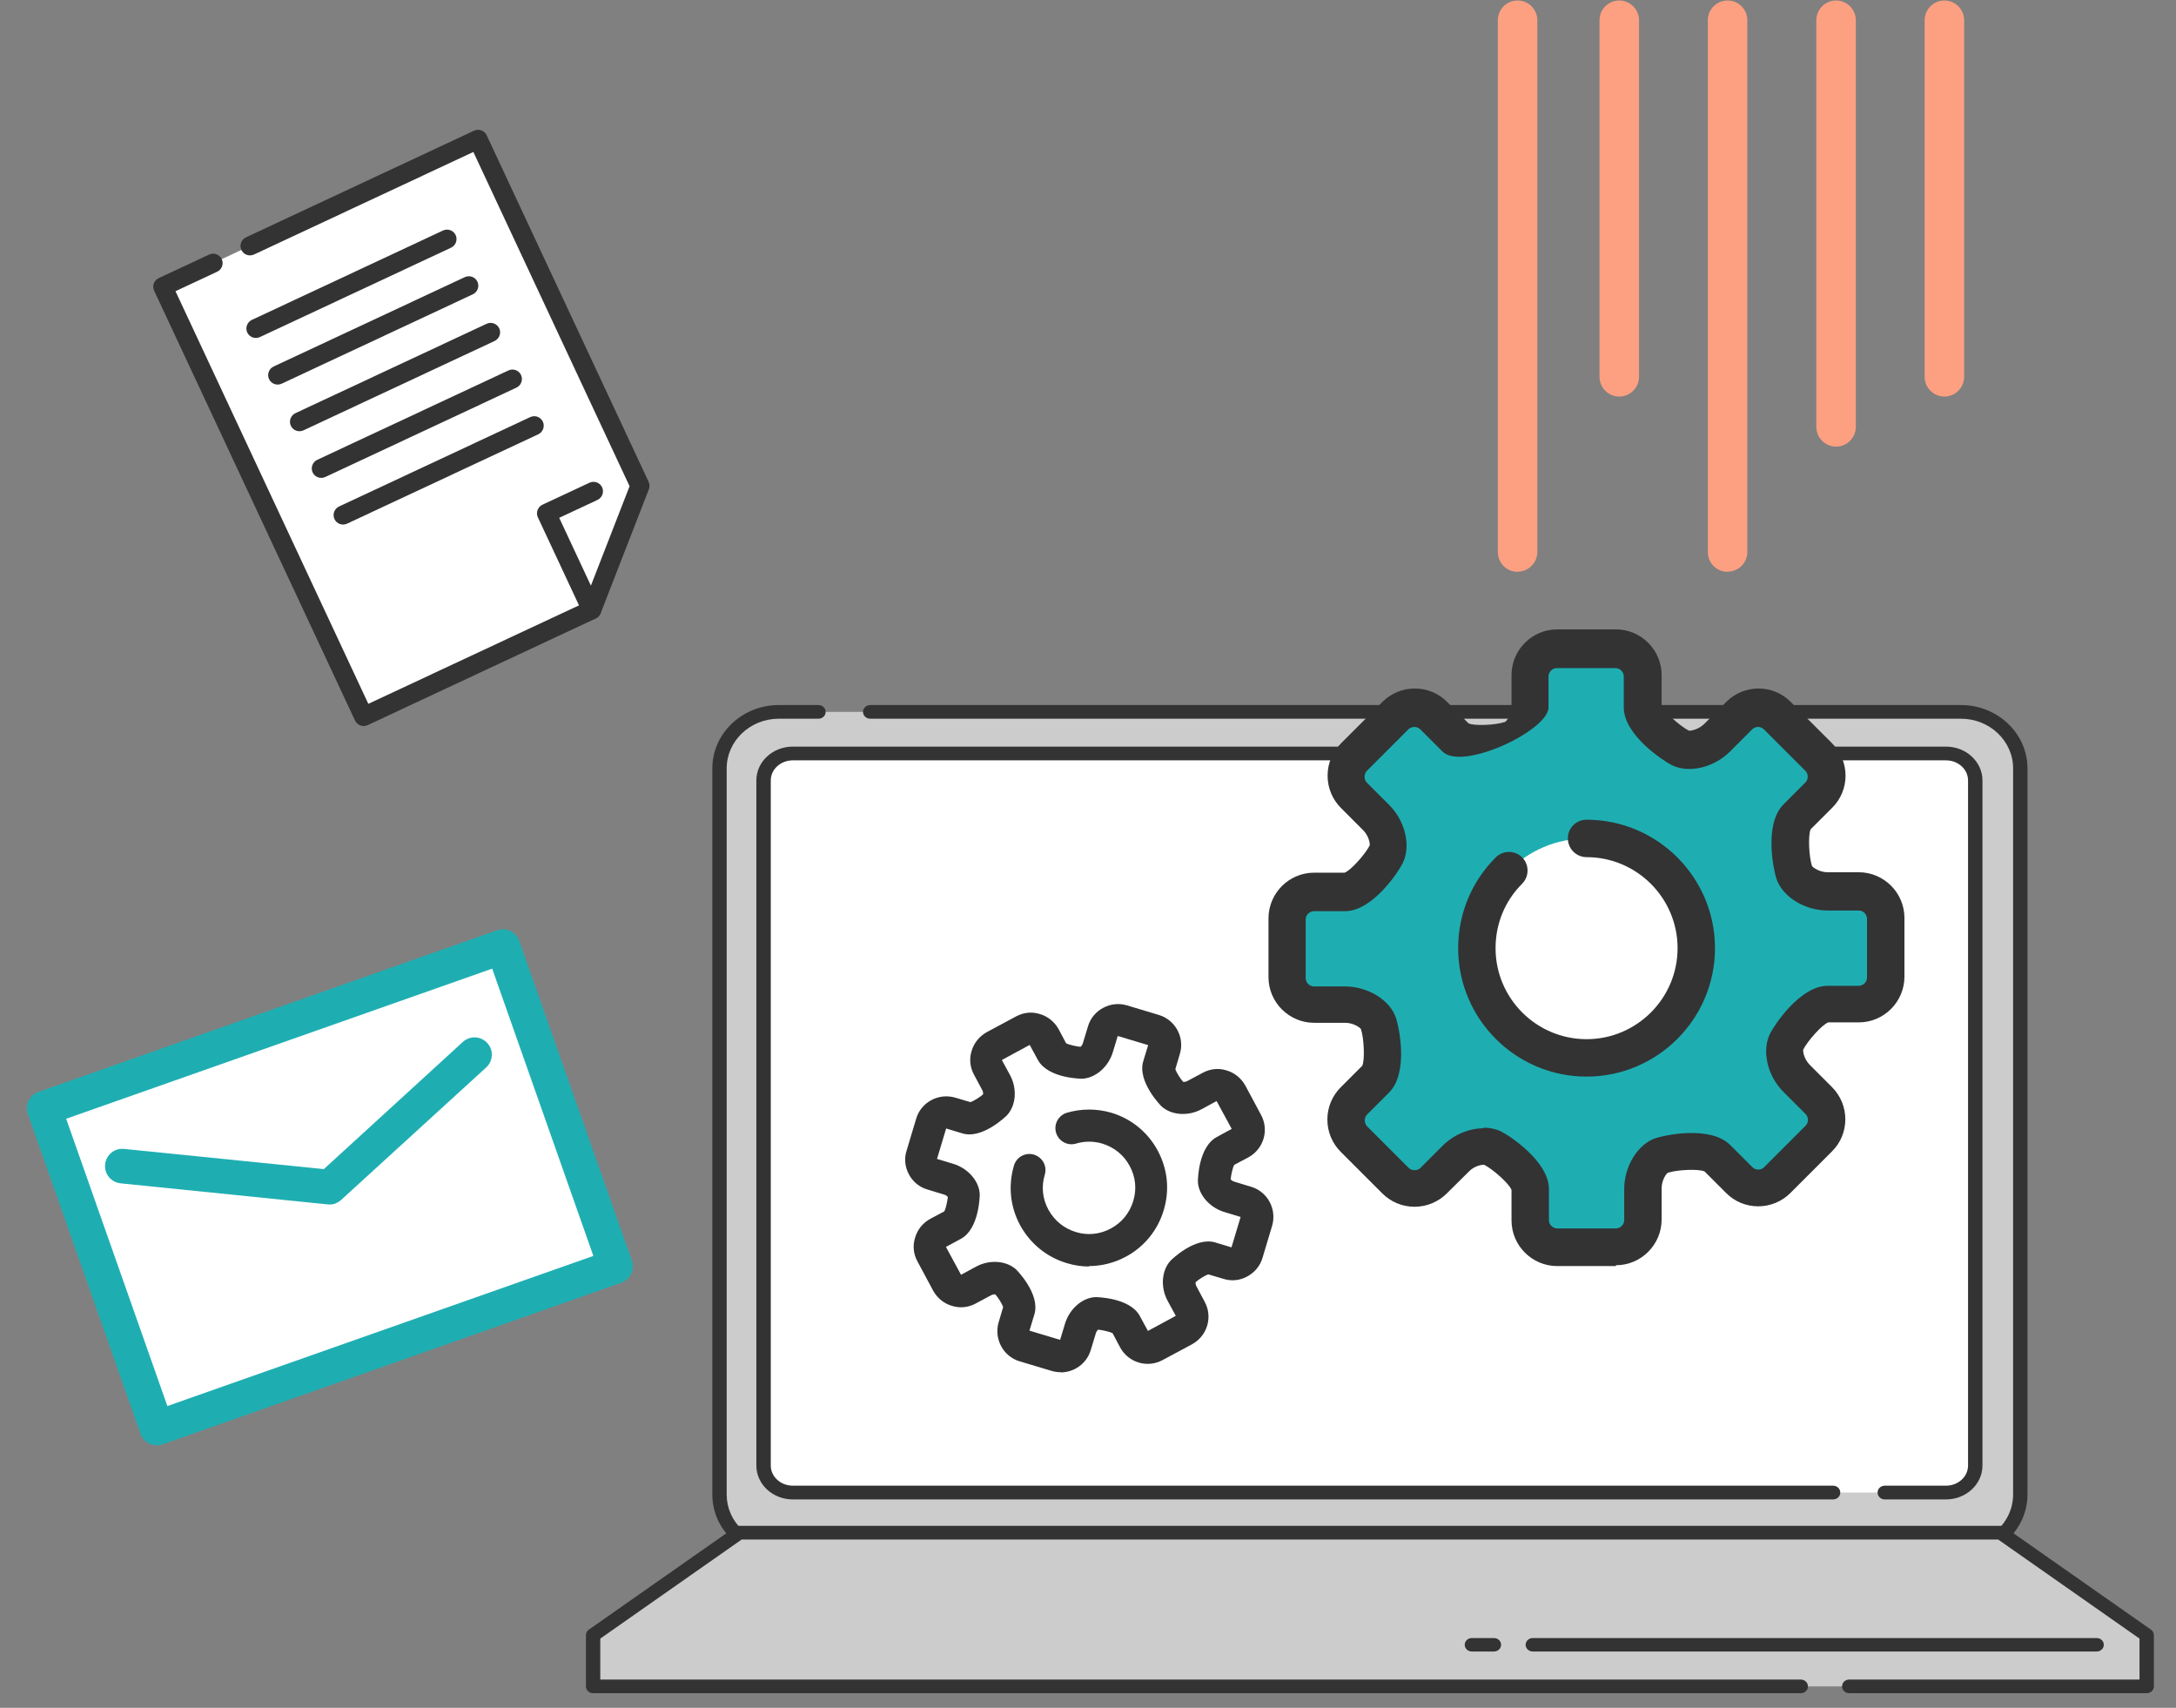
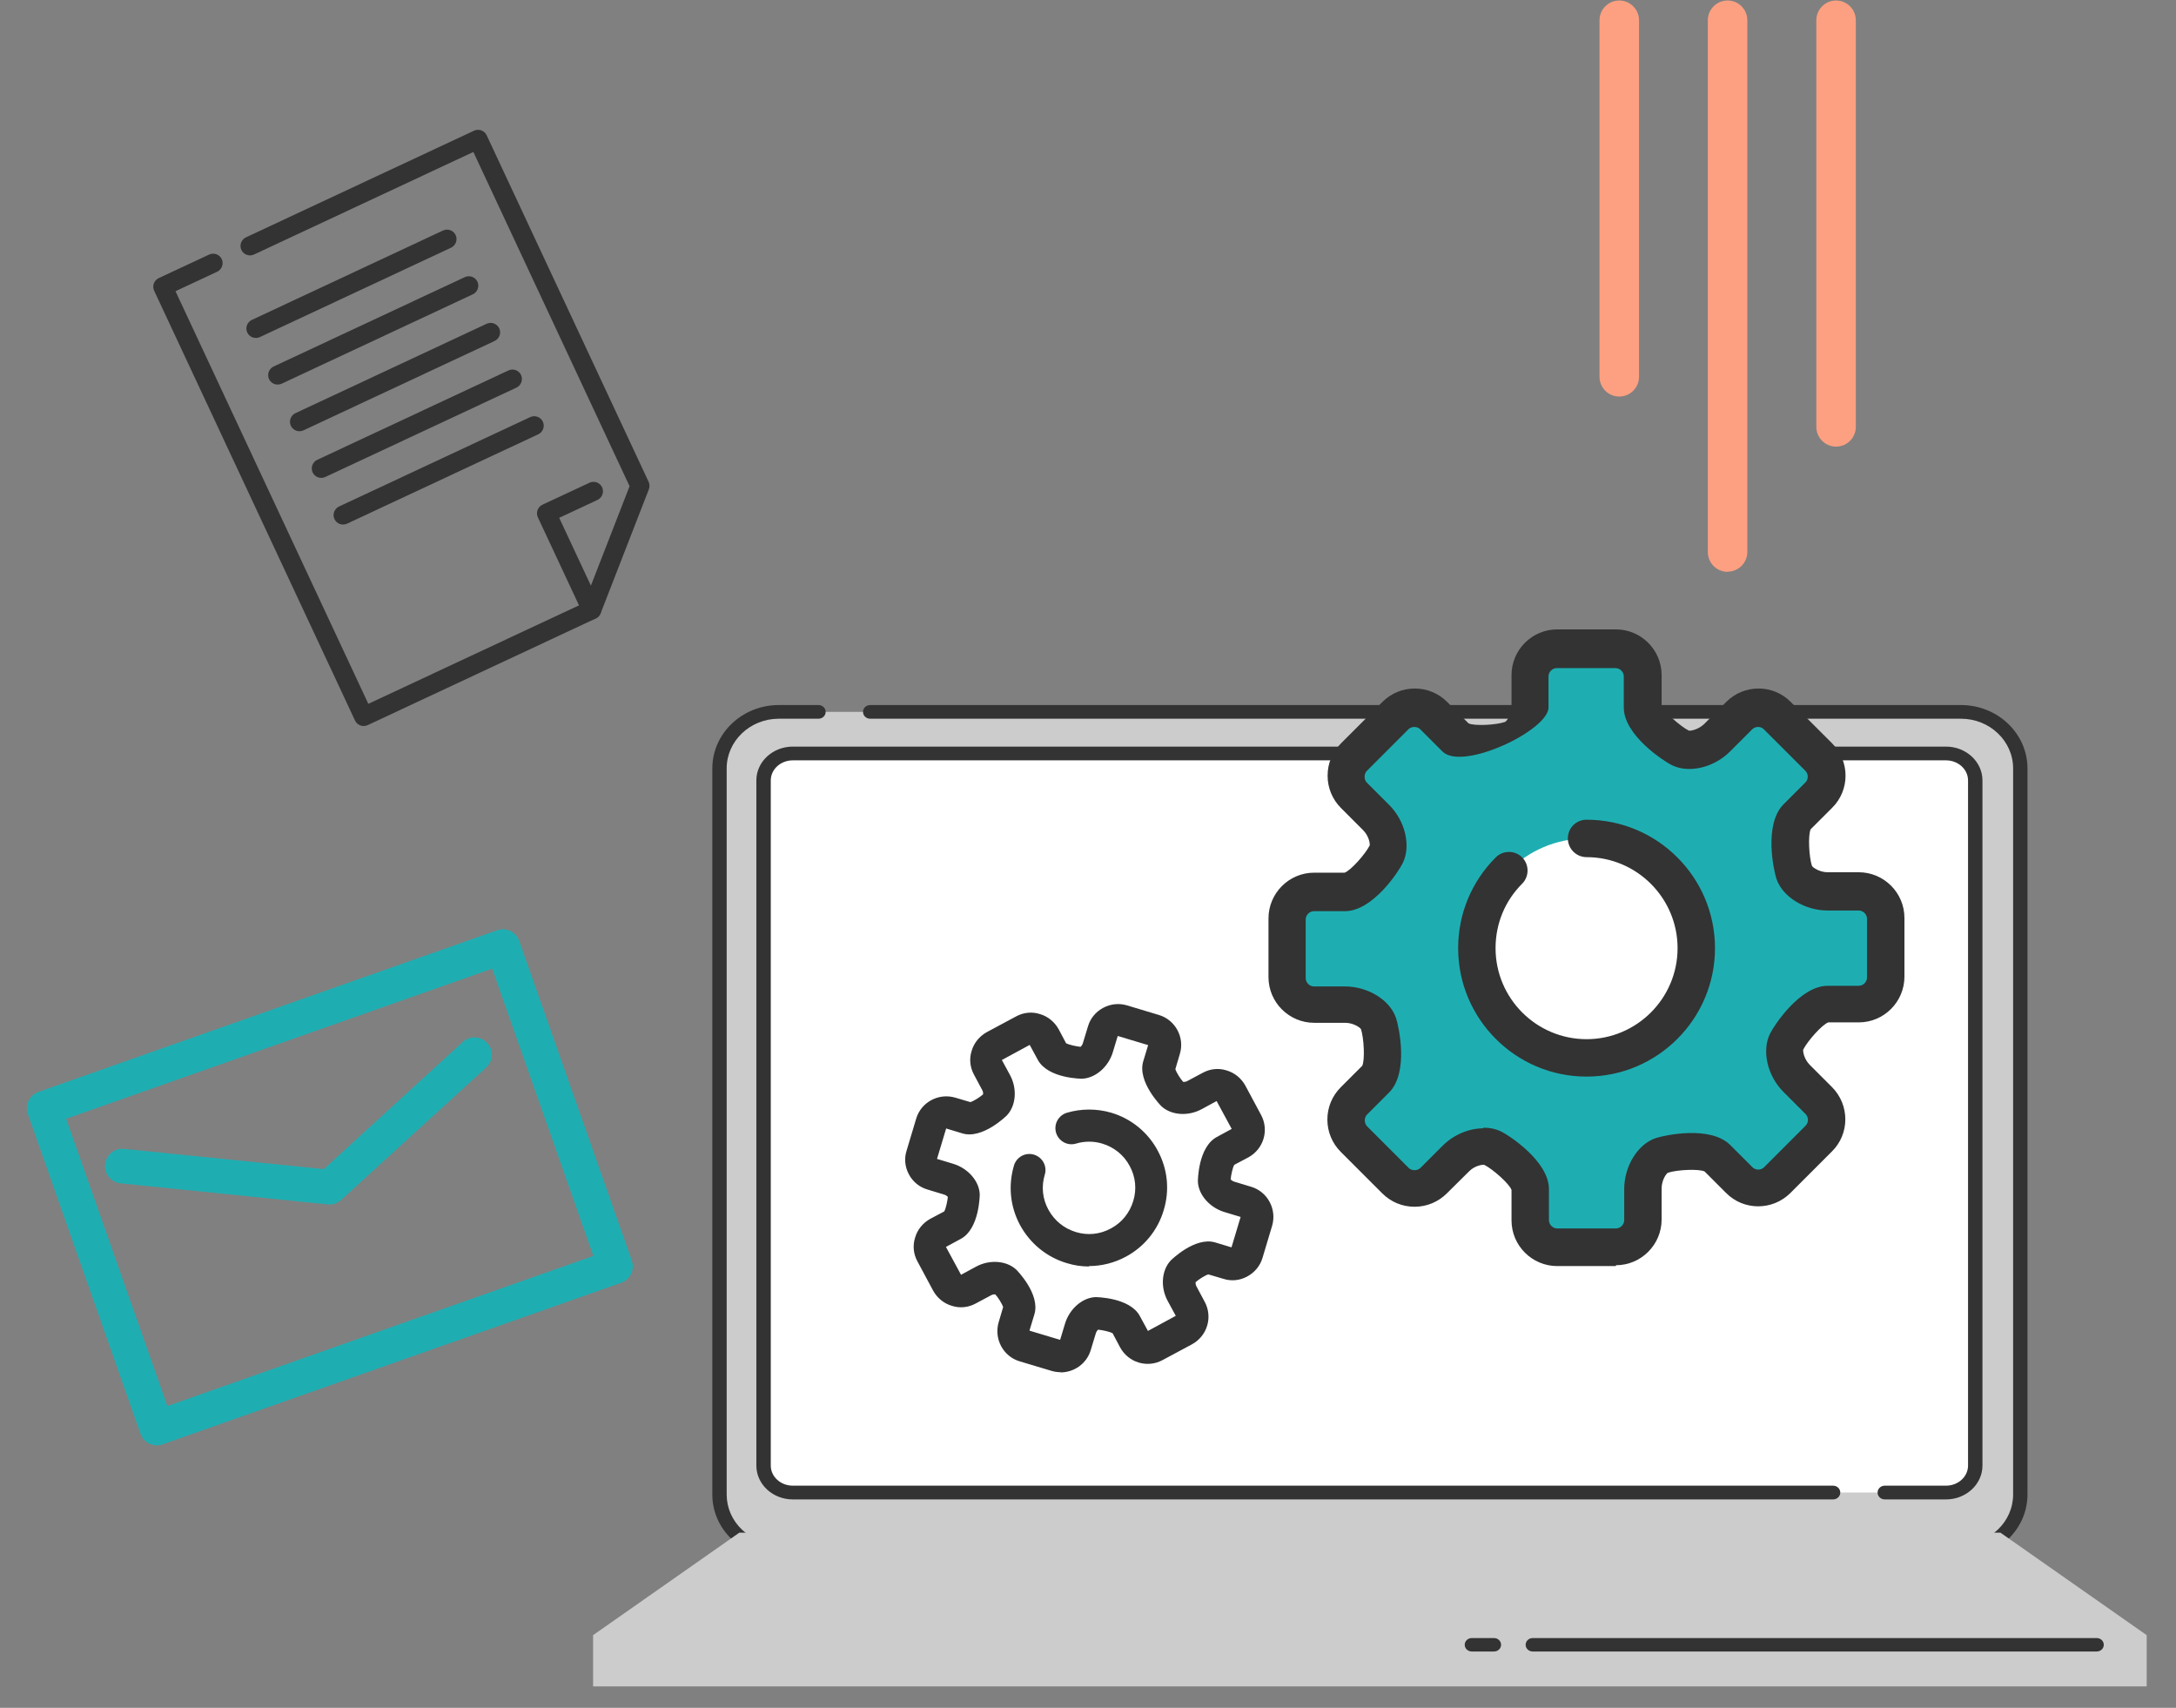
<svg xmlns="http://www.w3.org/2000/svg" width="144" height="113" viewBox="0 0 144 113" fill="none">
  <rect x="0" y="0" width="144" height="113" fill="#808080" stroke="none" />
-   <path d="M128.673 26.238C127.952 26.238 127.366 25.652 127.366 24.93V1.341C127.366 0.619 127.952 0.033 128.673 0.033C129.394 0.033 129.981 0.619 129.981 1.341V24.93C129.981 25.652 129.394 26.238 128.673 26.238Z" fill="#FDA081" />
  <path d="M121.505 29.551C120.784 29.551 120.198 28.965 120.198 28.244V1.341C120.198 0.619 120.784 0.033 121.505 0.033C122.226 0.033 122.812 0.619 122.812 1.341V28.244C122.812 28.965 122.226 29.551 121.505 29.551Z" fill="#FDA081" />
  <path d="M114.325 37.835C113.604 37.835 113.018 37.249 113.018 36.528V1.341C113.018 0.619 113.604 0.033 114.325 0.033C115.047 0.033 115.633 0.619 115.633 1.341V36.517C115.633 37.238 115.047 37.824 114.325 37.824V37.835Z" fill="#FDA081" />
-   <path d="M100.429 37.835C99.707 37.835 99.121 37.249 99.121 36.528V1.341C99.121 0.619 99.707 0.033 100.429 0.033C101.15 0.033 101.736 0.619 101.736 1.341V36.517C101.736 37.238 101.15 37.824 100.429 37.824V37.835Z" fill="#FDA081" />
  <path d="M107.157 26.238C106.436 26.238 105.85 25.652 105.85 24.93V1.341C105.85 0.619 106.436 0.033 107.157 0.033C107.879 0.033 108.465 0.619 108.465 1.341V24.93C108.465 25.652 107.879 26.238 107.157 26.238Z" fill="#FDA081" />
  <path d="M51.539 47.103H129.771C131.937 47.103 133.696 48.779 133.696 50.843V98.887C133.696 100.951 131.937 102.627 129.771 102.627H51.539C49.373 102.627 47.614 100.951 47.614 98.887V50.843C47.614 48.779 49.373 47.103 51.539 47.103Z" fill="#CCCCCC" />
  <path d="M129.771 103.079H51.539C50.377 103.079 49.279 102.649 48.45 101.869C47.605 101.074 47.139 100.015 47.139 98.886V50.842C47.139 48.53 49.113 46.65 51.539 46.65H54.165C54.427 46.65 54.639 46.852 54.639 47.102C54.639 47.352 54.427 47.555 54.165 47.555H51.539C49.637 47.555 48.089 49.029 48.089 50.842V98.886C48.089 99.771 48.454 100.602 49.117 101.226C49.767 101.837 50.627 102.174 51.539 102.174H129.771C131.674 102.174 133.221 100.699 133.221 98.886V50.842C133.221 49.029 131.674 47.555 129.771 47.555H57.586C57.323 47.555 57.111 47.352 57.111 47.102C57.111 46.852 57.323 46.65 57.586 46.65H129.771C132.197 46.65 134.171 48.53 134.171 50.842V98.886C134.171 101.198 132.196 103.079 129.771 103.079Z" fill="#333333" />
  <path d="M128.781 49.854H52.464C51.398 49.854 50.53 50.654 50.53 51.637V96.972C50.53 97.956 51.398 98.755 52.464 98.755H128.781C129.847 98.755 130.715 97.955 130.715 96.972V51.637C130.715 50.653 129.847 49.854 128.781 49.854Z" fill="white" />
  <path d="M128.781 99.21H124.728C124.464 99.21 124.251 99.007 124.251 98.755C124.251 98.504 124.464 98.301 124.728 98.301H128.781C129.585 98.301 130.238 97.704 130.238 96.972V51.637C130.238 50.904 129.585 50.309 128.781 50.309H52.464C51.66 50.309 51.007 50.905 51.007 51.637V96.972C51.007 97.705 51.66 98.301 52.464 98.301H121.307C121.57 98.301 121.784 98.504 121.784 98.755C121.784 99.007 121.57 99.21 121.307 99.21H52.464C51.134 99.21 50.053 98.206 50.053 96.972V51.637C50.053 50.403 51.134 49.4 52.464 49.4H128.781C130.111 49.4 131.192 50.404 131.192 51.637V96.972C131.192 98.206 130.11 99.21 128.781 99.21Z" fill="#333333" />
  <path d="M132.385 101.412H96.419H84.891H48.924L45.488 103.82L39.249 108.191V111.582H84.891H96.419H142.06V108.191L132.385 101.412Z" fill="#CCCCCC" />
-   <path d="M142.061 112.033H122.376C122.114 112.033 121.901 111.83 121.901 111.581C121.901 111.331 122.114 111.128 122.376 111.128H141.586V108.419L132.23 101.863H49.081L39.724 108.419V111.128H119.169C119.431 111.128 119.644 111.331 119.644 111.581C119.644 111.83 119.431 112.033 119.169 112.033H39.249C38.987 112.033 38.775 111.83 38.775 111.581V108.19C38.775 108.046 38.846 107.911 38.968 107.826L48.644 101.046C48.726 100.989 48.824 100.958 48.925 100.958H132.386C132.487 100.958 132.586 100.989 132.667 101.046L142.342 107.826C142.464 107.911 142.536 108.046 142.536 108.19V111.581C142.536 111.83 142.324 112.033 142.061 112.033H142.061Z" fill="#333333" />
  <path d="M138.754 109.273H101.428C101.171 109.273 100.961 109.073 100.961 108.828C100.961 108.582 101.171 108.383 101.428 108.383H138.754C139.012 108.383 139.221 108.582 139.221 108.828C139.221 109.073 139.012 109.273 138.754 109.273Z" fill="#333333" />
  <path d="M98.869 109.273H97.397C97.139 109.273 96.93 109.073 96.93 108.828C96.93 108.582 97.139 108.383 97.397 108.383H98.869C99.127 108.383 99.336 108.582 99.336 108.828C99.336 109.073 99.127 109.273 98.869 109.273Z" fill="#333333" />
  <path d="M120.949 66.464C119.964 66.464 118.557 68.294 118.234 68.941C117.91 69.588 118.206 70.686 118.909 71.389L120.358 72.838C121.048 73.528 121.048 74.668 120.358 75.357L117.615 78.101C116.925 78.79 115.785 78.79 115.096 78.101L113.633 76.638C112.943 75.948 110.678 76.229 109.974 76.469C109.285 76.708 108.708 77.707 108.708 78.678V80.732C108.708 81.717 107.906 82.519 106.921 82.519H103.037C102.053 82.519 101.251 81.717 101.251 80.732V78.678C101.251 77.693 99.421 76.286 98.774 75.962C98.127 75.638 97.029 75.934 96.34 76.638L94.876 78.087C94.187 78.776 93.047 78.776 92.358 78.087L89.614 75.343C88.925 74.653 88.925 73.514 89.614 72.824L91.063 71.361C91.753 70.671 91.471 68.406 91.232 67.703C90.993 67.013 90.008 66.436 89.023 66.436H86.969C85.984 66.436 85.182 65.634 85.182 64.649V60.766C85.182 59.781 85.984 58.979 86.969 58.979H89.023C90.008 58.979 91.415 57.15 91.739 56.502C92.062 55.855 91.767 54.758 91.063 54.068L89.614 52.605C88.925 51.915 88.925 50.776 89.614 50.086L92.358 47.343C93.047 46.653 94.187 46.653 94.876 47.343L96.34 48.806C97.029 49.495 99.295 49.214 99.998 48.975C100.688 48.736 101.265 47.736 101.265 46.766V44.711C101.265 43.726 102.067 42.924 103.052 42.924H106.935C107.92 42.924 108.722 43.726 108.722 44.711V46.766C108.722 47.751 110.551 49.158 111.198 49.481C111.846 49.805 112.943 49.495 113.633 48.806L115.096 47.357C115.785 46.667 116.925 46.667 117.615 47.357L120.358 50.1C121.048 50.79 121.048 51.929 120.358 52.619L118.909 54.068C118.22 54.758 118.501 57.037 118.74 57.727C118.979 58.416 119.978 58.993 120.949 58.993H123.004C123.989 58.993 124.791 59.795 124.791 60.78V64.663C124.791 65.648 123.989 66.45 123.004 66.45H120.949V66.464ZM104.993 55.475C102.981 55.475 101.166 56.291 99.858 57.6C98.549 58.908 97.733 60.724 97.733 62.736C97.733 66.746 100.983 69.996 104.993 69.996C109.003 69.996 112.254 66.746 112.254 62.736C112.254 58.726 109.003 55.475 104.993 55.475Z" fill="#1EAEB2" />
  <path d="M106.935 83.771H103.052C101.391 83.771 100.027 82.421 100.027 80.746V78.734C99.886 78.326 98.788 77.355 98.225 77.074C98.099 77.046 97.578 77.13 97.212 77.51L95.749 78.959C95.186 79.522 94.426 79.846 93.61 79.846C92.808 79.846 92.049 79.536 91.472 78.959L88.728 76.216C88.165 75.653 87.841 74.893 87.841 74.077C87.841 73.275 88.151 72.515 88.728 71.938L90.149 70.517C90.332 70.137 90.261 68.688 90.065 68.097C90.008 67.984 89.558 67.675 89.023 67.675H86.969C85.309 67.675 83.944 66.324 83.944 64.65V60.766C83.944 59.106 85.295 57.741 86.969 57.741H88.981C89.389 57.6 90.36 56.503 90.641 55.94C90.67 55.813 90.585 55.307 90.205 54.927L88.742 53.463C88.179 52.901 87.856 52.141 87.856 51.325C87.856 50.508 88.165 49.763 88.742 49.186L91.486 46.442C92.049 45.879 92.808 45.556 93.624 45.556C94.426 45.556 95.186 45.865 95.763 46.442L97.184 47.863C97.564 48.046 99.013 47.976 99.604 47.765C99.717 47.709 100.027 47.258 100.027 46.724V44.669C100.027 43.009 101.377 41.644 103.052 41.644H106.935C108.596 41.644 109.96 42.995 109.96 44.669V46.681C110.101 47.089 111.199 48.06 111.761 48.342C111.888 48.37 112.395 48.271 112.775 47.906L114.238 46.442C115.42 45.26 117.333 45.26 118.501 46.442L121.245 49.186C122.427 50.368 122.427 52.281 121.245 53.449L119.824 54.87C119.641 55.25 119.711 56.7 119.908 57.291C119.965 57.403 120.415 57.713 120.95 57.713H123.004C124.664 57.713 126.029 59.063 126.029 60.738V64.621C126.029 66.282 124.678 67.647 123.004 67.647H120.992C120.584 67.787 119.613 68.885 119.331 69.448C119.303 69.574 119.388 70.081 119.768 70.461L121.231 71.924C122.413 73.106 122.413 75.019 121.231 76.187L118.487 78.931C117.305 80.113 115.392 80.113 114.224 78.931L112.803 77.51C112.409 77.327 110.973 77.397 110.383 77.594C110.256 77.651 109.96 78.101 109.96 78.636V80.69C109.96 82.35 108.61 83.715 106.935 83.715V83.771ZM98.169 74.612C98.591 74.612 98.985 74.696 99.337 74.865C99.858 75.118 102.503 76.835 102.503 78.678V80.732C102.503 81.028 102.756 81.281 103.052 81.281H106.935C107.231 81.281 107.484 81.028 107.484 80.732V78.678C107.484 77.158 108.384 75.695 109.58 75.301C110.129 75.118 113.183 74.443 114.505 75.765L115.969 77.229C116.18 77.44 116.531 77.44 116.742 77.229L119.486 74.485C119.697 74.274 119.697 73.922 119.486 73.711L118.037 72.262C116.953 71.192 116.574 69.518 117.136 68.392C117.39 67.872 119.106 65.226 120.95 65.226H123.004C123.299 65.226 123.553 64.973 123.553 64.678V60.794C123.553 60.499 123.299 60.245 123.004 60.245H120.95C119.43 60.245 117.967 59.345 117.559 58.149C117.376 57.6 116.714 54.547 118.023 53.224L119.472 51.775C119.683 51.564 119.683 51.212 119.472 51.001L116.728 48.257C116.517 48.046 116.166 48.046 115.954 48.257L114.491 49.721C113.408 50.804 111.747 51.184 110.622 50.621C110.101 50.354 107.456 48.651 107.456 46.808V44.754C107.456 44.458 107.203 44.205 106.907 44.205H103.024C102.728 44.205 102.475 44.458 102.475 44.754V46.808C102.475 48.328 96.762 51.043 95.454 49.721L93.99 48.257C93.85 48.117 93.695 48.102 93.596 48.102C93.512 48.102 93.343 48.117 93.202 48.257L90.459 51.001C90.318 51.142 90.304 51.31 90.304 51.395C90.304 51.479 90.318 51.648 90.459 51.789L91.922 53.252C93.005 54.322 93.385 55.996 92.822 57.122C92.569 57.642 90.853 60.288 89.009 60.288H86.955C86.659 60.288 86.406 60.541 86.406 60.836V64.72C86.406 65.015 86.659 65.269 86.955 65.269H89.009C90.529 65.269 91.992 66.169 92.386 67.365C92.569 67.914 93.245 70.967 91.922 72.29L90.473 73.739C90.332 73.88 90.318 74.049 90.318 74.133C90.318 74.218 90.332 74.386 90.473 74.527L93.216 77.271C93.357 77.412 93.526 77.426 93.61 77.426C93.695 77.426 93.864 77.412 94.004 77.271L95.468 75.808C96.213 75.062 97.241 74.654 98.169 74.654V74.612ZM104.993 71.234C100.308 71.234 96.495 67.421 96.495 62.736C96.495 60.471 97.381 58.332 98.985 56.728C99.464 56.249 100.252 56.249 100.73 56.728C101.208 57.206 101.208 57.994 100.73 58.472C99.59 59.612 98.971 61.118 98.971 62.736C98.971 66.056 101.673 68.758 104.993 68.758C108.314 68.758 111.016 66.056 111.016 62.736C111.016 59.415 108.314 56.714 104.993 56.714C104.318 56.714 103.755 56.165 103.755 55.475C103.755 54.786 104.304 54.237 104.993 54.237C109.679 54.237 113.492 58.05 113.492 62.736C113.492 67.421 109.679 71.234 104.993 71.234Z" fill="#333333" />
  <path d="M80.13 83.236C79.596 83.082 78.526 83.841 78.245 84.137C77.963 84.432 77.949 85.08 78.217 85.572L78.766 86.599C79.033 87.092 78.85 87.711 78.358 87.964L76.416 89.005C75.923 89.273 75.304 89.09 75.051 88.597L74.502 87.57C74.235 87.078 72.954 86.867 72.546 86.881C72.124 86.895 71.66 87.345 71.505 87.88L71.167 88.991C71.013 89.526 70.436 89.835 69.901 89.667L67.79 89.034C67.256 88.879 66.946 88.302 67.115 87.767L67.453 86.656C67.608 86.121 66.848 85.052 66.552 84.77C66.257 84.489 65.609 84.475 65.117 84.742L64.09 85.291C63.597 85.558 62.978 85.375 62.725 84.883L61.684 82.941C61.416 82.448 61.599 81.829 62.092 81.576L63.119 81.027C63.611 80.76 63.823 79.48 63.809 79.072C63.794 78.649 63.344 78.185 62.809 78.03L61.698 77.693C61.163 77.538 60.854 76.961 61.023 76.426L61.656 74.316C61.81 73.781 62.387 73.471 62.922 73.64L64.034 73.978C64.568 74.133 65.638 73.373 65.919 73.077C66.201 72.782 66.215 72.135 65.947 71.642L65.398 70.615C65.131 70.123 65.314 69.504 65.806 69.25L67.748 68.209C68.241 67.942 68.86 68.125 69.113 68.617L69.662 69.644C69.929 70.137 71.21 70.348 71.618 70.334C72.04 70.32 72.504 69.869 72.659 69.335L72.997 68.223C73.151 67.688 73.728 67.379 74.263 67.548L76.374 68.181C76.908 68.336 77.218 68.912 77.049 69.447L76.711 70.559C76.556 71.093 77.316 72.163 77.612 72.444C77.907 72.726 78.555 72.74 79.047 72.472L80.074 71.924C80.567 71.656 81.186 71.839 81.439 72.332L82.48 74.273C82.748 74.766 82.565 75.385 82.072 75.638L81.045 76.187C80.552 76.454 80.341 77.735 80.356 78.143C80.37 78.565 80.82 79.029 81.355 79.184L82.466 79.522C83.001 79.677 83.31 80.253 83.141 80.788L82.508 82.899C82.353 83.433 81.777 83.743 81.242 83.574L80.13 83.236ZM68.128 77.425C67.481 79.606 68.705 81.9 70.886 82.547C73.067 83.194 75.361 81.97 76.008 79.789C76.655 77.608 75.431 75.315 73.25 74.653C72.462 74.414 71.674 74.653 70.914 74.653C68.578 74.653 68.128 77.425 68.128 77.425Z" fill="white" />
  <path d="M70.183 90.792C69.986 90.792 69.789 90.764 69.592 90.707L67.481 90.074C66.384 89.751 65.765 88.583 66.088 87.485L66.384 86.486C66.313 86.261 66.046 85.839 65.863 85.642C65.793 85.642 65.694 85.642 65.596 85.698L64.569 86.247C64.076 86.514 63.527 86.571 62.993 86.402C62.458 86.247 62.022 85.881 61.755 85.403L60.713 83.461C60.446 82.969 60.39 82.42 60.559 81.885C60.713 81.351 61.079 80.914 61.557 80.647L62.486 80.155C62.599 79.958 62.697 79.465 62.725 79.198C62.683 79.141 62.585 79.071 62.486 79.043L61.375 78.705C60.84 78.55 60.404 78.185 60.15 77.706C59.883 77.214 59.827 76.651 59.996 76.13L60.629 74.02C60.952 72.922 62.12 72.303 63.218 72.627L64.217 72.922C64.442 72.852 64.864 72.585 65.061 72.402C65.061 72.331 65.061 72.233 65.005 72.134L64.456 71.107C64.189 70.615 64.132 70.052 64.301 69.531C64.456 68.997 64.822 68.56 65.3 68.293L67.242 67.252C67.734 66.984 68.297 66.928 68.818 67.097C69.353 67.252 69.789 67.618 70.056 68.096L70.549 69.025C70.746 69.137 71.238 69.236 71.505 69.264C71.562 69.222 71.632 69.123 71.66 69.025L71.998 67.913C72.153 67.379 72.519 66.942 72.997 66.689C73.489 66.422 74.052 66.365 74.573 66.52L76.683 67.153C77.781 67.477 78.414 68.645 78.076 69.742L77.781 70.741C77.851 70.966 78.119 71.389 78.302 71.586C78.358 71.586 78.47 71.586 78.569 71.529L79.596 70.981C80.088 70.713 80.651 70.657 81.172 70.826C81.707 70.981 82.143 71.346 82.41 71.825L83.451 73.766C84 74.78 83.62 76.032 82.607 76.581L81.678 77.073C81.566 77.27 81.467 77.763 81.439 78.03C81.481 78.086 81.58 78.157 81.678 78.185L82.79 78.522C83.888 78.846 84.507 80.014 84.183 81.111L83.55 83.222C83.395 83.757 83.029 84.193 82.537 84.46C82.044 84.728 81.481 84.784 80.961 84.615L79.962 84.32C79.737 84.39 79.315 84.657 79.118 84.84C79.118 84.91 79.118 85.009 79.174 85.107L79.723 86.135C80.271 87.148 79.891 88.4 78.878 88.949L76.937 89.99C75.924 90.539 74.671 90.159 74.123 89.146L73.63 88.217C73.433 88.105 72.941 88.006 72.673 87.978C72.617 88.02 72.547 88.119 72.519 88.217L72.181 89.329C71.913 90.229 71.083 90.806 70.183 90.806V90.792ZM68.142 88.048L70.155 88.653L70.478 87.584C70.774 86.599 71.632 85.853 72.504 85.825C72.519 85.825 74.77 85.839 75.431 87.077L75.966 88.062L77.809 87.063L77.274 86.078C76.782 85.178 76.866 84.052 77.471 83.405C77.485 83.391 79.075 81.801 80.426 82.209L81.496 82.532L82.1 80.52L81.031 80.197C80.046 79.901 79.3 79.043 79.272 78.171C79.272 78.142 79.272 75.905 80.525 75.23L81.51 74.695L80.511 72.852L79.526 73.387C78.625 73.879 77.499 73.795 76.852 73.19C76.838 73.176 75.248 71.572 75.656 70.221L75.98 69.151L73.968 68.546L73.644 69.616C73.349 70.601 72.49 71.332 71.618 71.374C71.59 71.374 69.353 71.374 68.677 70.122L68.142 69.137L66.299 70.136L66.834 71.121C67.326 72.022 67.242 73.147 66.637 73.795C66.623 73.809 65.033 75.399 63.682 74.991L62.613 74.667L62.008 76.679L63.077 77.003C64.062 77.298 64.808 78.157 64.836 79.029C64.836 79.057 64.822 81.308 63.584 81.97L62.599 82.504L63.598 84.348L64.583 83.813C65.483 83.32 66.609 83.405 67.256 84.01C67.27 84.024 68.86 85.614 68.452 86.965L68.128 88.034L68.142 88.048ZM72.082 83.799C71.576 83.799 71.083 83.728 70.591 83.574C69.268 83.18 68.171 82.279 67.509 81.069C66.848 79.845 66.707 78.452 67.101 77.115C67.27 76.552 67.861 76.229 68.424 76.398C68.987 76.567 69.31 77.158 69.141 77.72C68.902 78.508 68.987 79.324 69.381 80.042C69.775 80.76 70.408 81.28 71.196 81.519C71.97 81.759 72.8 81.674 73.517 81.28C74.235 80.9 74.756 80.253 74.995 79.465C75.234 78.677 75.15 77.861 74.756 77.144C74.376 76.426 73.728 75.905 72.941 75.666C72.378 75.497 71.773 75.497 71.21 75.666C70.647 75.835 70.056 75.511 69.887 74.948C69.718 74.386 70.042 73.795 70.605 73.626C71.562 73.344 72.589 73.344 73.546 73.626C74.868 74.02 75.966 74.92 76.613 76.13C77.274 77.355 77.415 78.748 77.007 80.084C76.613 81.407 75.713 82.504 74.502 83.152C73.743 83.56 72.898 83.771 72.054 83.771L72.082 83.799Z" fill="#333333" />
-   <path d="M16.543 16.271L14.101 17.413L10.775 18.967L24.07 47.408L39.155 40.356L42.349 32.148L31.631 9.219L16.543 16.271Z" fill="white" />
  <path d="M39.421 40.925L24.333 47.978C24.015 48.126 23.642 47.99 23.495 47.677L10.201 19.236C10.053 18.921 10.192 18.548 10.507 18.4L13.836 16.845C14.153 16.696 14.527 16.832 14.674 17.145C14.82 17.459 14.682 17.834 14.367 17.981L11.613 19.268L24.375 46.57L38.659 39.893L41.663 32.171L31.325 10.055L16.811 16.839C16.494 16.987 16.12 16.851 15.974 16.538C15.827 16.225 15.965 15.849 16.28 15.702L31.368 8.649C31.686 8.501 32.059 8.637 32.206 8.95L42.924 31.88C42.996 32.035 43.002 32.212 42.94 32.373L39.748 40.58C39.69 40.732 39.572 40.854 39.423 40.924L39.421 40.925Z" fill="#333333" />
  <path d="M39.421 40.925C39.103 41.073 38.73 40.937 38.583 40.624L35.594 34.229C35.447 33.913 35.585 33.541 35.9 33.393L39.007 31.941C39.325 31.793 39.699 31.929 39.845 32.242C39.991 32.555 39.853 32.931 39.538 33.078L37.006 34.261L39.728 40.085C39.875 40.398 39.737 40.774 39.422 40.921L39.421 40.925Z" fill="#333333" />
  <path d="M29.846 16.39L17.2 22.302C16.883 22.45 16.509 22.314 16.362 22C16.216 21.688 16.354 21.312 16.669 21.165L29.315 15.253C29.633 15.105 30.006 15.241 30.153 15.554C30.299 15.867 30.161 16.243 29.846 16.39Z" fill="#333333" />
  <path d="M31.288 19.474L18.642 25.386C18.324 25.534 17.951 25.398 17.804 25.085C17.658 24.772 17.796 24.396 18.11 24.249L30.757 18.338C31.075 18.189 31.448 18.326 31.595 18.639C31.741 18.952 31.603 19.327 31.288 19.474Z" fill="#333333" />
  <path d="M32.731 22.561L20.085 28.473C19.767 28.621 19.394 28.485 19.247 28.172C19.101 27.859 19.239 27.483 19.554 27.336L32.2 21.424C32.518 21.276 32.892 21.413 33.038 21.726C33.184 22.038 33.046 22.414 32.731 22.561Z" fill="#333333" />
  <path d="M34.174 25.649L21.528 31.56C21.21 31.708 20.837 31.572 20.69 31.259C20.544 30.946 20.682 30.57 20.997 30.423L33.643 24.512C33.961 24.363 34.334 24.5 34.481 24.813C34.627 25.126 34.489 25.501 34.174 25.649Z" fill="#333333" />
  <path d="M35.618 28.736L22.971 34.647C22.654 34.796 22.28 34.659 22.134 34.346C21.987 34.033 22.125 33.658 22.44 33.511L35.086 27.599C35.404 27.451 35.778 27.587 35.924 27.9C36.07 28.213 35.933 28.589 35.618 28.736Z" fill="#333333" />
-   <path d="M33.279 62.629L2.921 73.325L10.377 94.489L40.736 83.793L33.279 62.629Z" fill="white" />
  <path d="M41.105 84.875L10.758 95.567C10.163 95.777 9.51 95.464 9.3 94.869L1.844 73.706C1.634 73.111 1.947 72.458 2.542 72.248L32.9 61.552C33.495 61.343 34.148 61.655 34.358 62.25L41.814 83.413C42.024 84.008 41.711 84.661 41.116 84.871L41.105 84.875ZM11.076 93.032L39.267 83.099L32.571 64.091L4.379 74.024L11.076 93.032Z" fill="#1EAEB2" />
  <path d="M22.207 79.631C22.049 79.687 21.881 79.708 21.711 79.692L7.979 78.296C7.35 78.227 6.888 77.67 6.957 77.04C7.025 76.411 7.582 75.949 8.212 76.018L21.43 77.355L30.631 68.939C31.098 68.51 31.818 68.546 32.248 69.013C32.677 69.48 32.641 70.2 32.173 70.63L22.587 79.384C22.472 79.487 22.337 79.573 22.192 79.624L22.207 79.631Z" fill="#1EAEB2" />
</svg>